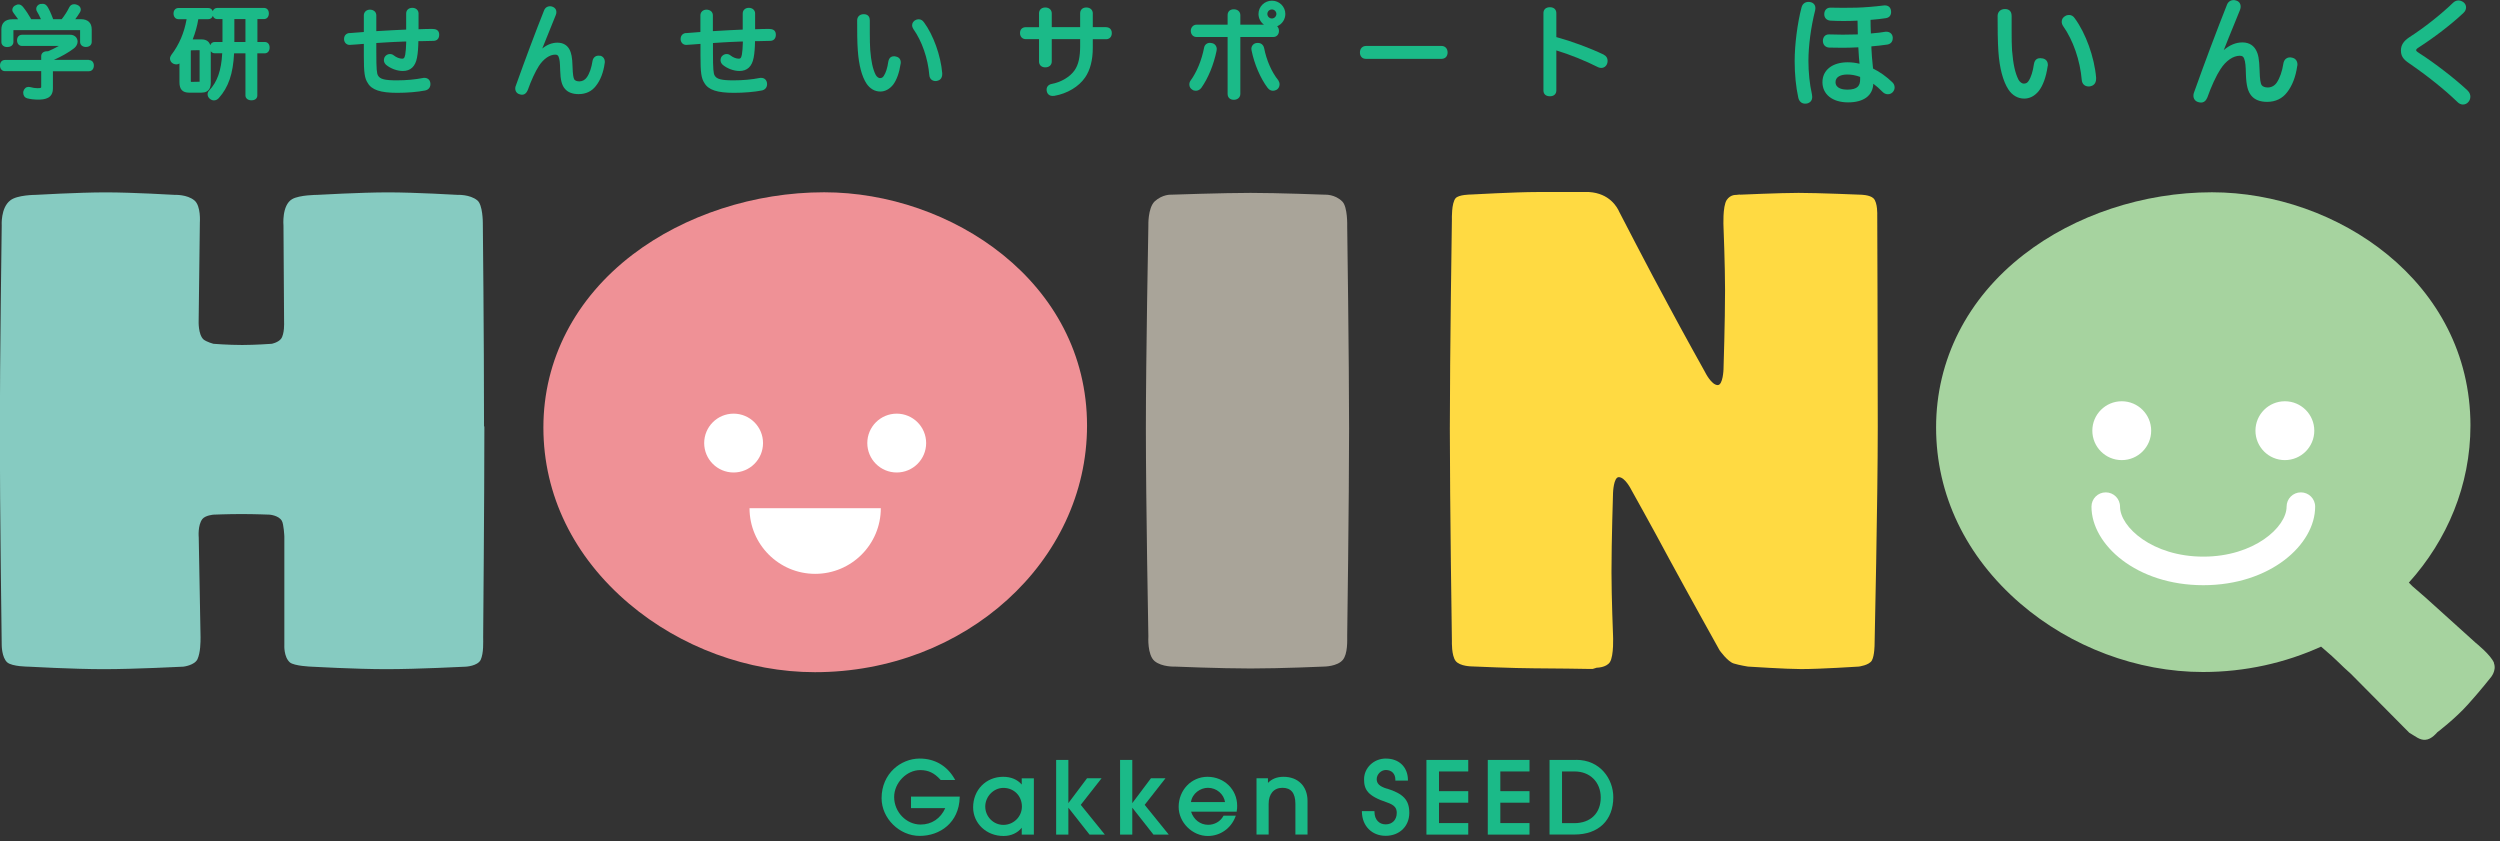
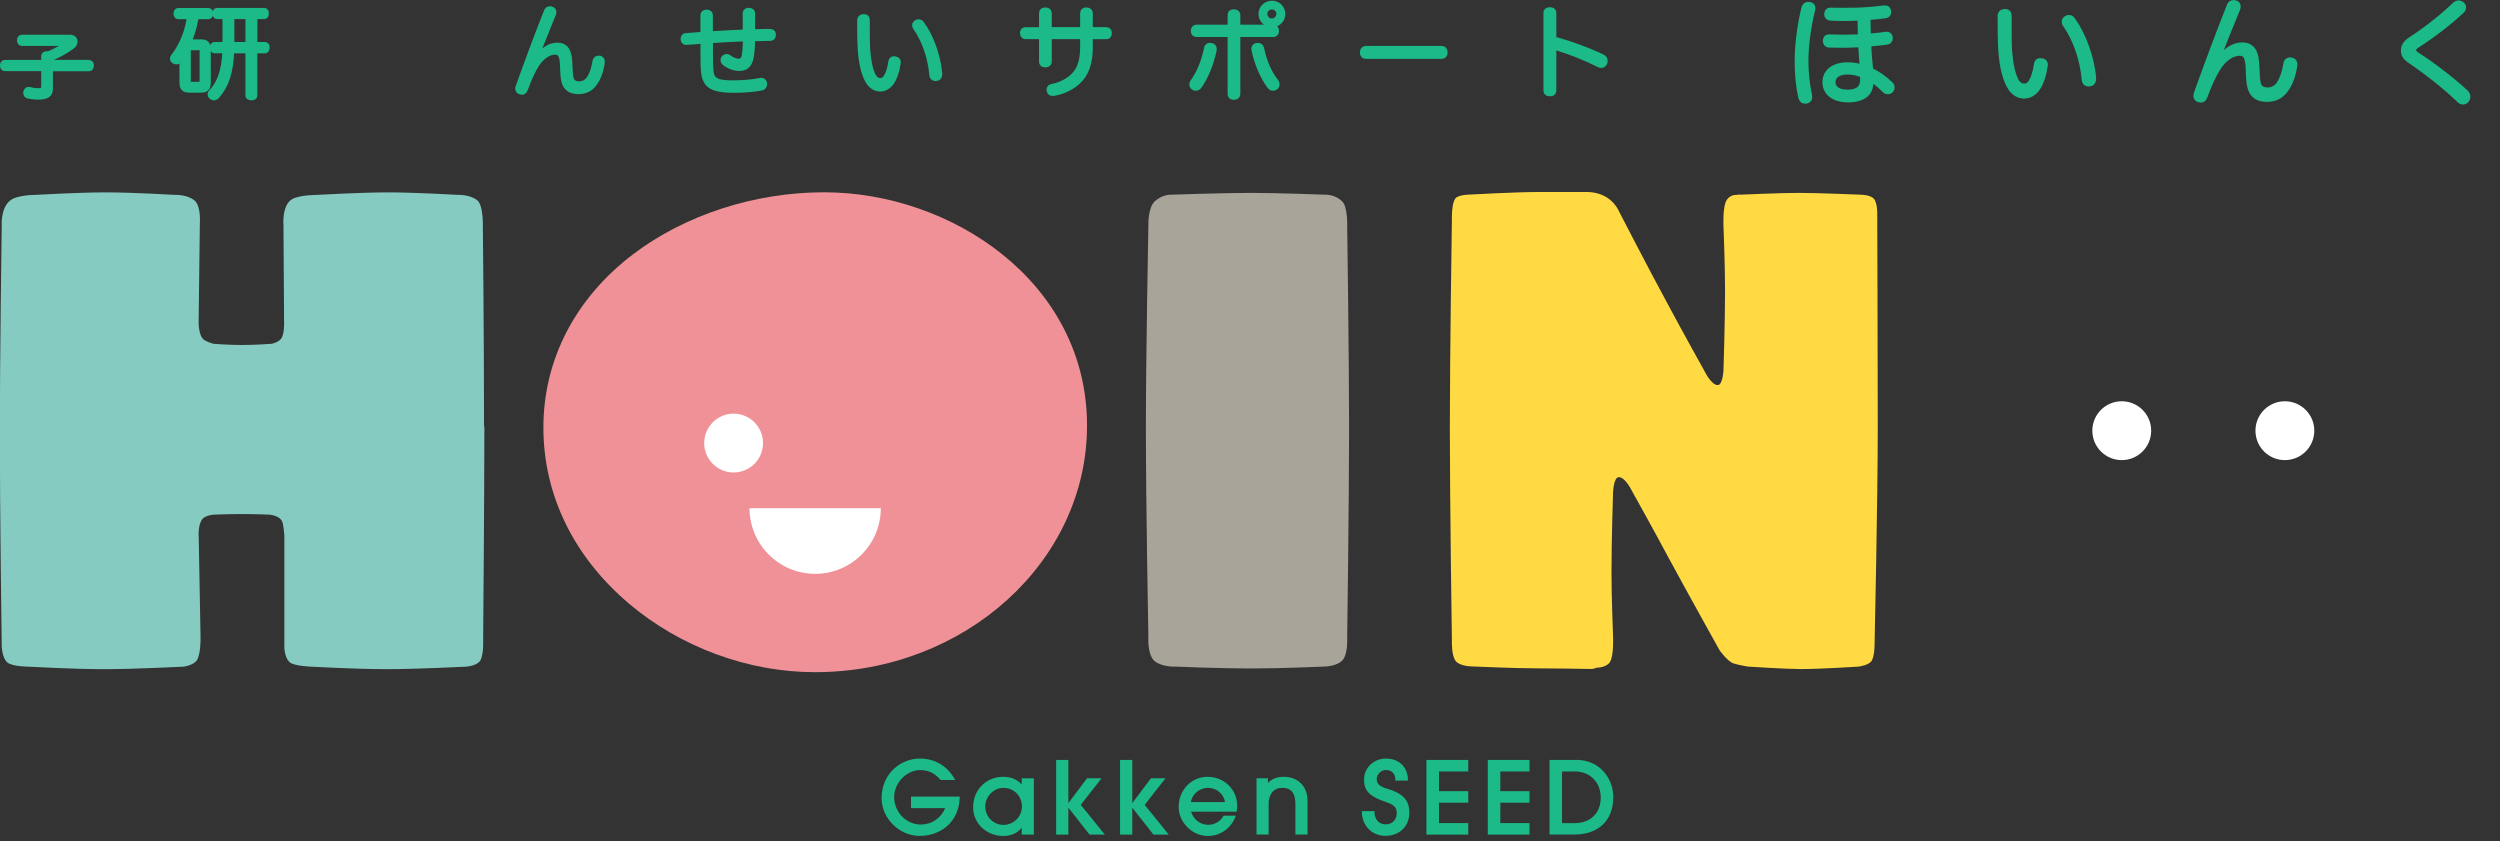
<svg xmlns="http://www.w3.org/2000/svg" width="413" height="139" viewBox="0 0 413 139" fill="none">
  <rect x="0" y="0" width="413" height="139" fill="#333333" stroke="none" />
  <g clip-path="url(#clip0_419_552)">
    <path d="M150.498 133.5H156.155C155.388 135.22 153.909 136.215 152.09 136.215C149.717 136.215 147.713 134.14 147.713 131.666C147.713 129.336 149.759 127.218 152.019 127.218C153.369 127.218 154.364 127.701 155.359 128.81L155.402 128.852H157.804L157.676 128.639C156.439 126.493 154.407 125.313 151.934 125.313C148.836 125.313 145.638 127.772 145.638 131.865C145.638 135.191 148.58 138.091 151.934 138.091C155.288 138.091 158.429 135.902 158.543 131.738V131.595H150.498V133.486V133.5Z" fill="#1BBA88" />
    <path d="M168.79 129.606C168.065 128.767 167.013 128.327 165.72 128.327C162.892 128.327 160.76 130.501 160.76 133.372C160.76 136.03 162.963 138.105 165.777 138.105C167.028 138.105 168.108 137.607 168.79 136.74V137.877H170.794V128.582H168.79V129.62V129.606ZM168.818 133.244C168.818 134.921 167.44 136.271 165.763 136.271C164.086 136.271 162.764 134.879 162.764 133.244C162.764 131.61 164.114 130.16 165.763 130.16C167.511 130.16 168.818 131.482 168.818 133.244Z" fill="#1BBA88" />
    <path d="M181.98 128.568H179.578L176.494 132.676V125.541H174.476V137.877H176.494V133.429L179.947 137.821L179.99 137.877H182.52L178.54 132.96L181.98 128.568Z" fill="#1BBA88" />
    <path d="M192.539 128.568H190.138L187.053 132.676V125.541H185.035V137.877H187.053V133.429L190.507 137.821L190.55 137.877H193.08L189.1 132.96L192.539 128.568Z" fill="#1BBA88" />
    <path d="M199.489 128.327C196.817 128.327 194.714 130.515 194.714 133.301C194.714 135.859 196.959 138.105 199.532 138.105C201.564 138.105 203.341 136.868 204.08 134.95L204.151 134.751H202.133L202.09 134.822C201.593 135.717 200.641 136.257 199.589 136.257C198.281 136.257 197.187 135.404 196.761 134.083H204.307V133.969C204.379 133.642 204.379 133.386 204.379 133.102C204.379 130.416 202.218 128.327 199.475 128.327H199.489ZM196.746 132.505C196.959 131.041 198.338 130.146 199.546 130.146C200.967 130.146 202.176 131.169 202.375 132.505H196.761H196.746Z" fill="#1BBA88" />
    <path d="M212.039 128.327C210.973 128.327 210.106 128.668 209.466 129.336V128.568H207.576V137.863H209.58V132.789C209.58 131.155 210.447 130.146 211.854 130.146C213.261 130.146 214 130.984 214 132.804V137.863H216.004V132.32C216.004 129.89 214.441 128.327 212.025 128.327H212.039Z" fill="#1BBA88" />
    <path d="M229.109 130.288C227.915 129.918 227.432 129.464 227.432 128.71C227.432 127.929 228.143 127.204 228.938 127.204C229.905 127.204 230.516 127.829 230.516 128.81V128.952H232.591V128.81C232.548 126.692 231.113 125.313 228.924 125.313C226.949 125.313 225.343 126.848 225.343 128.739C225.343 130.444 225.925 131.496 229.137 132.562C230.473 133.017 230.743 133.557 230.743 134.296C230.743 135.433 230.004 136.186 228.91 136.186C227.816 136.186 227.077 135.39 227.062 134.14V133.997H224.987V134.14C225.03 136.456 226.636 138.076 228.91 138.076C231.184 138.076 232.818 136.513 232.818 134.282C232.818 132.164 231.838 131.112 229.081 130.259L229.109 130.288Z" fill="#1BBA88" />
    <path d="M235.646 137.877H242.554V135.973H237.722V132.605H242.554V130.7H237.722V127.445H242.554V125.541H235.646V137.877Z" fill="#1BBA88" />
    <path d="M245.78 137.877H252.673V135.973H247.855V132.605H252.673V130.7H247.855V127.445H252.673V125.541H245.78V137.877Z" fill="#1BBA88" />
    <path d="M260.391 125.541H255.985V137.863H260.121C264.072 137.863 266.517 135.504 266.517 131.695C266.517 128.71 264.371 125.527 260.391 125.527V125.541ZM258.06 127.445H260.135C262.665 127.445 264.442 129.208 264.442 131.752C264.442 134.296 262.807 135.987 260.05 135.987H258.046V127.445H258.06Z" fill="#1BBA88" />
    <path d="M299.05 0.341C298.382 0.213 297.785 0.526 297.615 1.222C296.932 3.823 296.478 7.376 296.478 10.077C296.478 12.294 296.691 14.383 297.074 16.117C297.202 16.743 297.629 17.126 298.197 17.126C298.283 17.126 298.382 17.126 298.524 17.098C299.078 16.956 299.377 16.572 299.377 16.018C299.377 15.904 299.363 15.748 299.334 15.591C298.951 13.9 298.752 11.939 298.752 10.063C298.752 7.561 299.178 4.378 299.874 1.663C299.889 1.549 299.903 1.45 299.903 1.35C299.903 0.81 299.59 0.455 299.05 0.341Z" fill="#1BBA88" />
    <path d="M309.425 11.299C309.354 10.631 309.283 9.949 309.241 9.366C309.198 8.911 309.184 8.442 309.155 7.931V7.661C310.037 7.59 310.918 7.49 311.785 7.362C312.353 7.263 312.68 6.879 312.68 6.31V6.154C312.623 5.614 312.211 5.244 311.657 5.244H311.486C310.918 5.344 310.051 5.458 309.07 5.529C309.042 4.832 309.013 4.065 309.013 3.283C309.98 3.212 310.832 3.113 311.557 2.999C312.097 2.914 312.41 2.544 312.41 1.99C312.41 1.919 312.41 1.819 312.396 1.777C312.339 1.237 311.955 0.895 311.415 0.895H311.259C309.539 1.109 308.061 1.222 306.725 1.265C305.218 1.293 303.712 1.308 302.447 1.265H302.362C301.779 1.265 301.367 1.691 301.367 2.359C301.367 2.942 301.765 3.368 302.39 3.411C303.811 3.496 305.46 3.482 306.867 3.411C306.867 4.235 306.881 5.017 306.91 5.685C305.176 5.742 303.541 5.742 302.22 5.685H302.12C301.552 5.685 301.168 6.083 301.139 6.723C301.139 7.376 301.523 7.803 302.149 7.86C303.584 7.902 305.091 7.916 306.995 7.817C307.023 8.457 307.066 8.997 307.095 9.451C307.123 9.807 307.151 10.162 307.194 10.532C306.583 10.375 305.915 10.29 305.233 10.29C302.703 10.29 301.068 11.583 301.068 13.573C301.068 15.563 302.689 16.913 305.304 16.913C307.919 16.913 309.397 15.762 309.468 13.829C309.951 14.184 310.477 14.639 311.046 15.222C311.515 15.691 312.268 15.677 312.68 15.222C312.893 14.98 312.993 14.724 312.993 14.454C312.993 14.113 312.851 13.8 312.595 13.573C311.671 12.678 310.562 11.882 309.44 11.328L309.425 11.299ZM307.294 13.104C307.294 14.127 306.924 14.81 305.147 14.81C304.565 14.81 303.229 14.682 303.229 13.559C303.229 12.777 303.954 12.308 305.19 12.308C305.886 12.308 306.611 12.45 307.294 12.706C307.294 12.834 307.294 12.962 307.294 13.104Z" fill="#1BBA88" />
    <path d="M337.339 9.65C337.225 9.608 337.111 9.608 337.04 9.608C336.642 9.608 336.131 9.778 336.003 10.603C335.832 11.811 335.519 12.791 335.121 13.374C334.922 13.687 334.681 13.815 334.311 13.815C334.056 13.815 333.658 13.559 333.444 13.147C332.89 12.038 332.577 10.603 332.393 8.343C332.336 7.561 332.322 6.495 332.322 5.102V2.644C332.322 1.691 331.71 1.492 331.213 1.492C330.488 1.492 330.005 1.961 330.005 2.644C330.005 4.534 330.019 6.907 330.133 8.499C330.318 11.257 330.9 13.431 331.796 14.795C332.435 15.762 333.359 16.288 334.411 16.288C335.32 16.288 336.145 15.847 336.813 15.023C337.509 14.113 338.021 12.706 338.262 11.001C338.305 10.887 338.305 10.787 338.305 10.716C338.305 10.105 337.936 9.707 337.339 9.636V9.65Z" fill="#1BBA88" />
    <path d="M342.74 3.013C342.512 2.658 342.186 2.473 341.802 2.473C341.574 2.473 341.361 2.53 341.191 2.644C340.821 2.814 340.594 3.184 340.594 3.596C340.594 3.809 340.665 4.051 340.807 4.278C342.484 6.637 343.635 9.977 343.905 13.218C343.962 13.872 344.403 14.284 345.042 14.284C345.113 14.284 345.227 14.284 345.327 14.255C345.682 14.184 346.279 13.928 346.279 12.99V12.834C345.995 9.451 344.573 5.5 342.754 3.027L342.74 3.013Z" fill="#1BBA88" />
    <path d="M378.613 9.523C378.499 9.48 378.385 9.48 378.314 9.48C377.746 9.48 377.334 9.849 377.22 10.46C377.021 11.782 376.623 12.905 376.111 13.658C375.77 14.156 375.23 14.454 374.633 14.454C374.193 14.454 373.823 14.312 373.653 14.099C373.425 13.8 373.326 13.09 373.283 11.612C373.226 9.778 373.084 8.954 372.658 8.215C372.345 7.661 371.706 7.007 370.441 7.007C369.36 7.007 368.323 7.447 367.371 8.272C367.371 8.258 367.371 8.243 367.385 8.229C367.882 6.95 368.422 5.642 368.977 4.278C369.332 3.411 369.687 2.516 370.057 1.62C370.142 1.407 370.156 1.194 370.156 1.08C370.156 0.583 369.872 0.213 369.403 0.085C368.778 -0.128 368.138 0.142 367.896 0.782C366.205 5.045 364.258 10.205 362.453 15.279C362.382 15.449 362.354 15.62 362.354 15.819C362.354 16.345 362.68 16.743 363.164 16.87C363.306 16.913 363.462 16.942 363.604 16.942C364.073 16.942 364.429 16.657 364.656 16.103C365.281 14.312 366.134 12.464 366.831 11.413C367.726 10.034 368.92 9.21 370.014 9.21C370.455 9.21 370.611 9.38 370.725 9.665C370.938 10.205 370.995 10.873 371.023 12.251C371.08 14.113 371.35 15.136 371.933 15.819C372.487 16.487 373.368 16.828 374.534 16.828C375.898 16.828 377.035 16.288 377.803 15.279C378.67 14.198 379.252 12.678 379.494 10.944C379.537 10.83 379.537 10.716 379.537 10.645C379.537 10.048 379.181 9.622 378.641 9.523H378.613Z" fill="#1BBA88" />
    <path d="M407.635 14.938C405.546 12.99 402.277 10.46 399.662 8.783C399.15 8.457 399.15 8.371 399.15 8.314C399.15 8.201 399.15 8.101 399.534 7.86C402.192 6.154 404.978 4.008 406.967 2.132C407.237 1.89 407.394 1.563 407.394 1.222C407.394 0.881 407.237 0.583 406.967 0.37C406.399 -0.043 405.774 -0.028 405.262 0.441C403.286 2.359 400.458 4.591 398.042 6.14C397.061 6.794 396.635 7.447 396.635 8.343C396.635 9.238 397.004 9.793 397.957 10.432C400.984 12.507 403.912 14.852 405.973 16.856C406.243 17.126 406.555 17.268 406.882 17.268C407.237 17.268 407.564 17.112 407.792 16.828C407.991 16.6 408.104 16.288 408.104 15.961C408.104 15.691 408.019 15.307 407.65 14.966L407.635 14.938Z" fill="#1BBA88" />
-     <path d="M1.251 7.76C1.834 7.76 2.217 7.419 2.217 6.922V5.06C2.217 5.06 2.217 4.989 2.217 4.974C2.232 4.974 2.274 4.974 2.359 4.974H13.076C13.175 4.974 13.218 4.974 13.232 4.974C13.232 4.974 13.232 5.017 13.232 5.06V6.922C13.232 7.419 13.63 7.76 14.184 7.76C14.767 7.76 15.151 7.433 15.151 6.922V4.847C15.151 3.766 14.511 3.169 13.346 3.169H12.436C12.72 2.786 12.991 2.388 13.218 2.018C13.303 1.876 13.346 1.72 13.346 1.578C13.346 1.222 13.118 0.938 12.735 0.796C12.55 0.711 12.351 0.696 12.252 0.696C11.882 0.696 11.598 0.881 11.441 1.208C11.129 1.862 10.66 2.587 10.191 3.169H8.784C8.414 2.175 8.13 1.578 7.846 1.109C7.576 0.696 7.234 0.569 6.737 0.654H6.637C6.225 0.796 5.984 1.094 5.984 1.464C5.984 1.649 6.041 1.819 6.112 1.905C6.282 2.189 6.538 2.644 6.765 3.169H5.159C4.733 2.416 4.278 1.734 3.809 1.151C3.34 0.569 2.843 0.725 2.644 0.839C2.274 0.966 2.033 1.279 2.033 1.634C2.033 1.805 2.089 1.961 2.26 2.175C2.473 2.459 2.743 2.814 2.999 3.184H2.018C0.867 3.184 0.228 3.781 0.228 4.861V6.936C0.228 7.433 0.611 7.774 1.194 7.774L1.251 7.76Z" fill="#1BBA88" />
    <path d="M14.682 9.892H8.897C10.233 9.295 11.328 8.67 12.237 7.973C12.592 7.689 12.82 7.277 12.82 6.879C12.82 6.225 12.308 5.742 11.612 5.742H3.638C3.141 5.742 2.814 6.111 2.814 6.666C2.814 7.22 3.155 7.59 3.638 7.59H9.721C9.153 7.916 8.542 8.215 7.931 8.471C7.874 8.471 7.817 8.471 7.774 8.471C7.192 8.471 6.808 8.783 6.808 9.281V9.906H0.824C0.327 9.906 0 10.262 0 10.816C0 11.37 0.327 11.754 0.824 11.754H6.808V14.341C6.808 14.497 6.808 14.568 6.168 14.568C5.841 14.568 5.429 14.511 4.96 14.383C4.861 14.355 4.775 14.355 4.719 14.355C4.321 14.355 4.008 14.611 3.866 15.066C3.837 15.179 3.837 15.264 3.837 15.335C3.837 15.79 4.093 16.131 4.491 16.245C4.989 16.373 5.657 16.458 6.296 16.458C7.433 16.458 8.741 16.245 8.741 14.611V11.768H14.682C15.179 11.768 15.506 11.384 15.506 10.83C15.506 10.276 15.179 9.92 14.682 9.92V9.892Z" fill="#1BBA88" />
    <path d="M43.746 6.936H42.524V3.155H43.59C44.087 3.155 44.414 2.786 44.414 2.217C44.414 1.649 44.087 1.308 43.59 1.308H35.901C35.546 1.308 35.261 1.521 35.148 1.848C35.034 1.521 34.764 1.322 34.394 1.322H29.477C29.008 1.322 28.667 1.691 28.667 2.231C28.667 2.771 28.994 3.169 29.477 3.169H30.827C30.429 5.429 29.605 7.362 28.297 9.082C28.155 9.281 28.084 9.48 28.084 9.679C28.084 9.977 28.24 10.262 28.468 10.418C28.852 10.702 29.335 10.702 29.647 10.489V13.601C29.647 14.767 30.159 15.307 31.253 15.307H33.257C34.664 15.307 34.821 14.326 34.821 13.601V8.457C34.963 8.67 35.19 8.798 35.46 8.798H36.711C36.555 11.669 35.901 13.516 34.565 14.938C34.394 15.108 34.295 15.335 34.295 15.577C34.295 15.876 34.451 16.16 34.693 16.345C34.892 16.501 35.119 16.586 35.347 16.586C35.645 16.586 35.929 16.444 36.143 16.203C37.749 14.412 38.502 12.18 38.672 8.812H40.548V15.776C40.548 16.245 40.961 16.572 41.529 16.572C42.254 16.572 42.51 16.16 42.51 15.776V8.812H43.732C44.215 8.812 44.542 8.428 44.542 7.86C44.542 7.291 44.215 6.936 43.732 6.936H43.746ZM40.548 3.155V6.936H38.715V3.155H40.548ZM32.973 8.471V13.36C32.973 13.445 32.973 13.488 32.973 13.502C32.959 13.502 32.945 13.502 32.916 13.502L31.538 13.53C31.538 13.53 31.523 13.488 31.523 13.36V8.471C31.523 8.357 31.523 8.314 31.566 8.314C31.566 8.314 31.566 8.314 31.58 8.314L32.959 8.286C32.959 8.286 32.973 8.329 32.973 8.457V8.471ZM34.736 7.462C34.537 6.822 34.053 6.509 33.272 6.509H31.836C32.277 5.372 32.589 4.264 32.76 3.169H34.409C34.778 3.169 35.048 2.956 35.162 2.615C35.276 2.956 35.546 3.155 35.901 3.155H36.754V6.936H35.475C35.119 6.936 34.849 7.135 34.736 7.462Z" fill="#1BBA88" />
-     <path d="M71.504 4.775C70.722 4.775 69.912 4.804 69.144 4.832C69.144 4.42 69.144 4.051 69.144 3.667V2.217C69.144 1.677 68.704 1.293 68.107 1.293C67.51 1.293 67.098 1.677 67.098 2.231C67.098 2.544 67.098 2.857 67.098 3.184C67.098 3.511 67.098 3.852 67.098 4.193C67.098 4.42 67.098 4.662 67.098 4.889C66.544 4.918 66.018 4.932 65.534 4.96L64.909 4.989C63.971 5.031 63.062 5.088 62.166 5.145C62.166 4.264 62.166 3.397 62.166 2.544C62.166 1.99 61.768 1.62 61.129 1.592C60.532 1.592 60.105 1.99 60.105 2.544C60.105 3.354 60.105 4.349 60.105 5.287C59.352 5.358 58.613 5.401 57.888 5.458H57.718C57.192 5.5 56.822 5.884 56.836 6.495C56.865 7.035 57.248 7.419 57.76 7.419L58.798 7.348C59.238 7.305 59.679 7.277 60.105 7.248C60.105 7.447 60.105 7.661 60.105 7.86C60.105 8.172 60.105 8.471 60.105 8.769V9.21C60.105 11.995 60.233 12.919 60.745 13.701C61.399 14.852 62.862 15.335 65.62 15.335C67.269 15.335 68.988 15.193 70.21 14.952C70.765 14.852 71.106 14.454 71.106 13.9C71.106 13.829 71.106 13.744 71.092 13.701C71.021 13.189 70.651 12.863 70.125 12.863C70.04 12.863 69.926 12.863 69.827 12.891C68.647 13.133 67.055 13.275 65.577 13.275C63.573 13.275 62.777 13.076 62.45 12.479C62.251 12.152 62.166 11.512 62.166 8.599V7.106C62.763 7.064 63.36 7.035 63.957 6.993L65.023 6.936C65.563 6.907 66.131 6.879 66.728 6.865H67.112C67.084 7.86 67.027 8.584 66.942 9.053C66.814 9.693 66.629 9.693 66.416 9.693C66.018 9.693 65.463 9.48 65.08 9.167C64.653 8.798 63.985 8.855 63.616 9.324C63.488 9.494 63.417 9.721 63.417 9.92C63.417 10.219 63.545 10.489 63.772 10.702C64.525 11.328 65.591 11.726 66.544 11.726C67.823 11.726 68.619 10.986 68.889 9.523C69.031 8.812 69.102 7.831 69.116 6.794H69.756C70.381 6.765 70.992 6.751 71.589 6.751C72.186 6.751 72.556 6.381 72.556 5.742C72.556 5.102 72.186 4.79 71.49 4.79L71.504 4.775Z" fill="#1BBA88" />
    <path d="M99.134 9.224C99.034 9.196 98.935 9.196 98.864 9.196C98.352 9.196 97.983 9.537 97.883 10.077C97.713 11.2 97.386 12.166 96.931 12.791C96.647 13.204 96.192 13.445 95.709 13.445C95.353 13.445 95.041 13.332 94.898 13.161C94.714 12.905 94.628 12.294 94.586 11.057C94.543 9.494 94.401 8.755 94.046 8.115C93.776 7.632 93.207 7.049 92.099 7.049C91.217 7.049 90.365 7.376 89.583 8.016C89.995 6.993 90.421 5.941 90.862 4.847C91.175 4.079 91.487 3.297 91.814 2.487C91.9 2.302 91.914 2.103 91.914 2.004C91.914 1.563 91.658 1.222 91.232 1.094C90.663 0.91 90.095 1.151 89.881 1.72C88.418 5.387 86.769 9.807 85.22 14.142C85.148 14.284 85.12 14.44 85.12 14.625C85.12 15.094 85.404 15.463 85.845 15.577C85.973 15.62 86.115 15.648 86.229 15.648C86.655 15.648 86.968 15.392 87.181 14.895C87.721 13.36 88.446 11.782 89.029 10.887C89.782 9.736 90.805 9.025 91.715 9.025C92.07 9.025 92.184 9.153 92.283 9.38C92.468 9.835 92.511 10.404 92.539 11.583C92.582 13.189 92.809 14.085 93.321 14.668C93.804 15.25 94.572 15.549 95.595 15.549C96.789 15.549 97.769 15.08 98.437 14.198C99.191 13.26 99.688 11.953 99.887 10.475C99.915 10.375 99.915 10.276 99.915 10.205C99.915 9.679 99.589 9.281 99.12 9.196L99.134 9.224Z" fill="#1BBA88" />
    <path d="M127.104 4.775C126.323 4.775 125.513 4.804 124.745 4.832C124.745 4.42 124.745 4.051 124.745 3.667V2.217C124.745 1.677 124.305 1.293 123.708 1.293C123.111 1.293 122.698 1.677 122.698 2.231C122.698 2.544 122.698 2.857 122.698 3.184C122.698 3.511 122.698 3.852 122.698 4.193C122.698 4.42 122.698 4.662 122.698 4.889C122.144 4.918 121.618 4.932 121.135 4.96L120.51 4.989C119.572 5.031 118.662 5.088 117.767 5.145C117.767 4.264 117.767 3.397 117.767 2.544C117.767 1.99 117.369 1.62 116.729 1.592C116.132 1.592 115.706 1.99 115.706 2.544C115.706 3.354 115.706 4.349 115.706 5.287C114.953 5.358 114.214 5.401 113.489 5.458H113.318C112.792 5.5 112.423 5.884 112.437 6.495C112.465 7.035 112.849 7.419 113.361 7.419L114.412 7.348C114.853 7.305 115.294 7.277 115.72 7.248C115.72 7.447 115.72 7.661 115.72 7.86C115.72 8.172 115.72 8.471 115.72 8.769V9.21C115.72 11.995 115.848 12.919 116.36 13.701C117.013 14.852 118.477 15.335 121.235 15.335C122.883 15.335 124.603 15.193 125.825 14.952C126.38 14.852 126.721 14.454 126.721 13.9C126.721 13.829 126.721 13.744 126.706 13.701C126.635 13.189 126.266 12.863 125.74 12.863C125.655 12.863 125.541 12.863 125.442 12.891C124.262 13.133 122.67 13.275 121.192 13.275C119.188 13.275 118.392 13.076 118.065 12.479C117.866 12.152 117.781 11.512 117.781 8.599V7.106C118.378 7.064 118.975 7.035 119.572 6.993L120.638 6.936C121.178 6.907 121.746 6.879 122.343 6.865H122.727C122.698 7.86 122.642 8.584 122.556 9.053C122.428 9.693 122.244 9.693 122.03 9.693C121.633 9.693 121.078 9.48 120.694 9.167C120.268 8.798 119.6 8.855 119.231 9.324C119.103 9.494 119.032 9.721 119.032 9.92C119.032 10.219 119.16 10.489 119.387 10.702C120.14 11.328 121.206 11.726 122.158 11.726C123.438 11.726 124.233 10.986 124.504 9.523C124.646 8.812 124.717 7.831 124.731 6.794H125.37C125.996 6.765 126.607 6.751 127.204 6.751C127.801 6.751 128.17 6.381 128.17 5.742C128.17 5.102 127.801 4.79 127.104 4.79V4.775Z" fill="#1BBA88" />
    <path d="M147.955 9.324C147.855 9.295 147.756 9.295 147.685 9.295C147.329 9.295 146.874 9.451 146.747 10.191C146.604 11.214 146.334 12.052 145.993 12.55C145.837 12.806 145.638 12.905 145.354 12.905C145.155 12.905 144.828 12.692 144.657 12.351C144.188 11.413 143.918 10.191 143.762 8.258C143.719 7.575 143.691 6.652 143.691 5.486V3.383C143.691 2.53 143.151 2.345 142.682 2.345C142.028 2.345 141.602 2.757 141.602 3.383C141.602 5.003 141.602 7.035 141.715 8.4C141.886 10.759 142.369 12.635 143.151 13.815C143.719 14.653 144.515 15.122 145.425 15.122C146.206 15.122 146.931 14.739 147.528 14.014C148.125 13.232 148.566 12.01 148.779 10.56C148.807 10.46 148.807 10.375 148.807 10.304C148.807 9.764 148.466 9.395 147.94 9.338L147.955 9.324Z" fill="#1BBA88" />
    <path d="M152.616 3.667C152.417 3.354 152.104 3.184 151.763 3.184C151.55 3.184 151.365 3.24 151.223 3.326C150.896 3.482 150.683 3.809 150.683 4.179C150.683 4.378 150.754 4.576 150.882 4.79C152.317 6.808 153.298 9.665 153.525 12.422C153.568 13.005 153.98 13.388 154.548 13.388C154.605 13.388 154.705 13.388 154.804 13.36C155.117 13.303 155.657 13.062 155.657 12.237V12.095C155.415 9.181 154.193 5.785 152.63 3.667H152.616Z" fill="#1BBA88" />
    <path d="M182.704 4.477H180.53V2.203C180.53 1.634 180.089 1.236 179.464 1.236C178.838 1.236 178.441 1.62 178.441 2.203V4.477H173.75V2.203C173.75 1.634 173.31 1.236 172.684 1.236C172.059 1.236 171.647 1.62 171.647 2.203V4.491H169.472C168.875 4.491 168.506 4.861 168.506 5.458C168.506 6.055 168.89 6.467 169.458 6.467H171.647V10.162C171.647 10.745 172.059 11.129 172.684 11.129C173.31 11.129 173.75 10.745 173.75 10.162V6.467H178.441V7.604C178.441 9.437 178.156 10.702 177.531 11.598C176.792 12.692 175.271 13.587 173.779 13.857C173.224 13.957 172.898 14.312 172.898 14.81C172.898 14.881 172.898 14.966 172.926 15.066C173.026 15.563 173.381 15.847 173.907 15.847C173.992 15.847 174.077 15.847 174.177 15.833C176.309 15.463 178.213 14.326 179.265 12.791C180.103 11.569 180.53 9.92 180.53 7.888V6.481H182.719C183.287 6.481 183.671 6.083 183.671 5.472C183.671 4.861 183.287 4.491 182.704 4.491V4.477Z" fill="#1BBA88" />
    <path d="M210.12 0.114C208.898 0.114 207.903 1.094 207.903 2.302C207.903 3.027 208.258 3.681 208.813 4.079H204.904V2.501C204.904 1.933 204.464 1.535 203.824 1.535C203.185 1.535 202.801 1.919 202.801 2.501V4.079H197.642C197.13 4.079 196.718 4.534 196.718 5.102C196.718 5.671 197.102 6.111 197.642 6.111H202.801V15.52C202.801 16.103 203.199 16.487 203.824 16.487C204.449 16.487 204.904 16.089 204.904 15.52V6.111H210.362C210.902 6.111 211.286 5.685 211.286 5.102C211.286 4.79 211.172 4.52 210.987 4.335C211.783 4.008 212.338 3.212 212.338 2.302C212.338 1.094 211.343 0.114 210.135 0.114H210.12ZM210.12 3.056C209.708 3.056 209.367 2.715 209.367 2.302C209.367 1.89 209.708 1.563 210.12 1.563C210.533 1.563 210.859 1.904 210.859 2.302C210.859 2.7 210.518 3.056 210.12 3.056Z" fill="#1BBA88" />
    <path d="M200.186 7.121C200.101 7.106 199.987 7.078 199.888 7.078C199.376 7.078 198.992 7.405 198.907 7.916C198.523 9.92 197.699 11.924 196.69 13.303C196.548 13.488 196.477 13.729 196.477 13.957C196.477 14.326 196.661 14.639 196.96 14.81C197.13 14.938 197.329 14.994 197.557 14.994C197.926 14.994 198.267 14.795 198.481 14.483C199.603 12.891 200.513 10.659 200.982 8.371V8.258C200.982 8.258 201.01 8.172 201.01 8.115C201.01 7.604 200.669 7.192 200.186 7.121Z" fill="#1BBA88" />
    <path d="M208.827 7.931C208.713 7.419 208.33 7.092 207.818 7.092C207.747 7.092 207.647 7.092 207.562 7.106C207.065 7.177 206.724 7.59 206.724 8.087C206.724 8.187 206.752 8.286 206.766 8.357C207.207 10.574 208.216 12.919 209.396 14.497C209.708 14.909 210.049 14.994 210.305 14.994C210.504 14.994 210.703 14.938 210.931 14.81C211.215 14.625 211.385 14.298 211.385 13.928C211.385 13.715 211.314 13.488 211.172 13.26C210.078 11.91 209.225 9.963 208.827 7.916V7.931Z" fill="#1BBA88" />
    <path d="M238.148 7.59H225.669C225.072 7.59 224.66 8.03 224.66 8.67C224.66 9.309 225.044 9.721 225.641 9.721H238.148C238.745 9.721 239.143 9.309 239.143 8.67C239.143 8.03 238.745 7.59 238.134 7.59H238.148Z" fill="#1BBA88" />
    <path d="M264.939 9.025C262.622 7.916 259.652 6.822 257.107 6.126V2.175C257.107 1.563 256.695 1.194 256.042 1.194C255.388 1.194 254.976 1.563 254.976 2.16V14.938C254.976 15.549 255.374 15.904 256.042 15.904C256.71 15.904 257.107 15.534 257.107 14.938V8.329C259.325 8.997 261.926 10.048 264.029 11.114C264.697 11.399 265.294 11.086 265.493 10.532C265.55 10.375 265.578 10.219 265.578 10.048C265.578 9.594 265.351 9.238 264.939 9.039V9.025Z" fill="#1BBA88" />
    <path d="M80.018 70.438C80.018 82.434 79.819 105.245 79.819 105.245C79.819 106.055 79.918 107.889 79.406 109.011C78.895 110.035 76.962 110.134 76.962 110.134C76.962 110.134 68.932 110.546 63.844 110.546C58.755 110.546 51.436 110.134 51.436 110.134C51.436 110.134 48.593 110.035 47.883 109.424C46.859 108.514 46.973 106.581 46.973 106.581V88.588C46.973 88.588 46.874 86.555 46.561 86.044C46.049 85.134 44.529 85.02 44.529 85.02C44.529 85.02 42.084 84.921 39.952 84.921C37.607 84.921 35.276 85.02 35.276 85.02C35.276 85.02 33.954 85.12 33.443 85.731C32.633 86.754 32.831 88.787 32.831 88.787L33.13 105.245C33.13 106.055 33.13 107.789 32.618 108.912C32.107 109.935 30.273 110.134 30.273 110.134C30.273 110.134 22.243 110.546 17.155 110.546C12.067 110.546 4.747 110.134 4.747 110.134C4.747 110.134 2.004 110.134 1.194 109.424C0.284 108.613 0.284 106.581 0.284 106.581C0.284 106.581 -0.028 84.068 -0.028 71.362C-0.028 59.665 0.284 37.266 0.284 37.266C0.284 37.266 0.085 34.324 1.706 33.101C2.828 32.192 5.87 32.192 5.87 32.192C5.87 32.192 12.991 31.78 17.468 31.78C21.945 31.78 28.852 32.192 28.852 32.192C28.852 32.192 30.884 32.092 32.107 33.101C33.229 34.011 33.016 36.768 33.016 36.768L32.817 53.028C32.817 53.028 32.718 55.259 33.627 56.083C34.139 56.495 35.248 56.794 35.248 56.794C35.248 56.794 37.692 56.993 40.023 56.993C42.155 56.993 44.898 56.794 44.898 56.794C44.898 56.794 45.921 56.595 46.419 55.984C47.03 55.174 46.931 53.241 46.931 53.241L46.831 37.28C46.831 37.28 46.518 33.926 48.252 32.902C49.474 32.192 52.417 32.192 52.417 32.192C52.417 32.192 59.637 31.78 64.114 31.78C68.591 31.78 75.597 32.192 75.597 32.192C75.597 32.192 77.63 32.092 78.852 33.101C79.762 33.812 79.762 36.768 79.762 36.768C79.762 36.768 79.961 55.103 79.961 70.452L80.018 70.438Z" fill="#86CBC1" />
    <path d="M222.869 70.737C222.869 82.732 222.557 105.032 222.557 105.032C222.557 105.842 222.656 107.988 221.846 108.997C220.936 110.12 218.691 110.12 218.691 110.12C218.691 110.12 211.67 110.433 206.596 110.433C201.522 110.433 194.089 110.12 194.089 110.12C194.089 110.12 191.957 110.22 190.734 109.21C189.512 108.187 189.711 105.146 189.711 105.146C189.711 105.146 189.299 83.045 189.299 70.737C189.299 59.139 189.711 37.252 189.711 37.252C189.711 37.252 189.611 34.409 190.734 33.286C192.056 32.064 193.477 32.163 193.477 32.163C193.477 32.163 202.119 31.865 206.596 31.865C211.073 31.865 218.904 32.163 218.904 32.163C218.904 32.163 220.524 32.064 221.746 33.286C222.656 34.196 222.557 37.351 222.557 37.351C222.557 37.351 222.869 59.253 222.869 70.737Z" fill="#A9A499" />
    <path d="M287.424 32.163C287.424 32.163 294.161 31.865 297.117 31.865C300.329 31.865 307.336 32.163 307.336 32.163C307.336 32.163 308.899 32.163 309.51 32.775C310.207 33.485 310.121 35.517 310.121 35.517C310.121 35.517 310.207 58.428 310.207 70.523C310.207 82.618 309.681 106.453 309.681 106.453C309.681 106.453 309.681 108.287 309.24 109.097C308.8 109.907 307.066 110.12 307.066 110.12C307.066 110.12 300.755 110.532 297.543 110.532C295.113 110.532 288.76 110.12 288.76 110.12C288.76 110.12 287.324 109.893 286.415 109.608C285.391 109.296 284.07 107.42 284.07 107.42C284.07 107.42 278.811 97.982 275.684 92.212C273.168 87.493 269.516 80.956 269.516 80.956C269.516 80.956 268.478 78.824 267.426 78.824C266.559 78.824 266.474 81.41 266.474 81.41C266.474 81.41 266.218 89.327 266.218 94.5C266.218 98.608 266.474 104.989 266.474 104.989C266.474 104.989 266.645 108.329 265.948 109.395C265.337 110.305 263.774 110.305 263.774 110.305L263.134 110.504H262.182C262.182 110.504 256.511 110.404 253.384 110.404C250.257 110.404 243.165 110.092 243.165 110.092C243.165 110.092 241.161 110.092 240.465 109.182C239.769 108.272 239.854 105.927 239.854 105.927C239.854 105.927 239.513 82.917 239.513 70.808C239.513 58.699 239.854 36.2 239.854 36.2C239.854 36.2 239.769 33.556 240.465 32.746C240.991 32.135 242.981 32.135 242.981 32.135C242.981 32.135 250.414 31.723 253.896 31.723H262.509C265.891 31.936 267.156 34.21 267.512 35.02C267.512 35.02 272.372 44.457 275.513 50.228C278.029 54.946 281.682 61.484 281.682 61.484C281.682 61.484 282.719 63.616 283.771 63.616C284.638 63.616 284.723 61.029 284.723 61.029C284.723 61.029 284.979 53.113 284.979 47.939C284.979 43.832 284.723 37.45 284.723 37.45C284.723 37.45 284.553 34.111 285.249 33.044C285.86 32.135 286.742 32.206 286.742 32.206L287.41 32.135L287.424 32.163Z" fill="#FFDA42" />
    <path d="M136.144 31.765C124.631 31.765 113.105 35.517 104.535 42.041C95.012 49.304 89.768 59.452 89.768 70.623C89.768 81.794 94.799 92.013 103.938 99.745C112.423 106.922 123.608 111.044 134.623 111.044C159.41 111.044 179.578 92.766 179.578 70.31C179.578 46.504 157.036 31.765 136.158 31.765H136.144Z" fill="#EF9196" />
-     <path d="M412.012 109.523C411.543 108.244 408.985 106.197 408.985 106.197L400.685 98.707L398.553 96.86C398.553 96.86 398.268 96.575 397.942 96.248C404.295 89.199 408.118 80.145 408.118 70.296C408.118 46.504 385.96 31.765 365.423 31.765C354.095 31.765 342.768 35.517 334.34 42.055C324.988 49.304 319.843 59.452 319.843 70.609C319.843 81.766 324.789 91.97 333.757 99.702C342.1 106.894 353.101 111.015 363.931 111.015C370.937 111.015 377.561 109.495 383.445 106.823C384.155 107.434 384.937 108.116 385.221 108.372C385.79 108.884 387.268 110.319 387.268 110.319L388.362 111.314L397.998 121.035C399.022 121.632 399.732 122.286 400.67 122.215C401.708 122.158 402.632 120.979 402.632 120.979C402.632 120.979 405.588 118.747 407.72 116.359C409.781 114.071 411.444 111.953 411.444 111.953C411.444 111.953 412.467 110.816 411.998 109.552L412.012 109.523Z" fill="#A6D39F" />
    <path d="M145.51 83.954C145.51 89.952 140.649 94.799 134.666 94.799C128.682 94.799 123.821 89.938 123.821 83.954" fill="white" />
    <path d="M350.514 76.01C353.199 76.01 355.375 73.833 355.375 71.149C355.375 68.464 353.199 66.288 350.514 66.288C347.83 66.288 345.653 68.464 345.653 71.149C345.653 73.833 347.83 76.01 350.514 76.01Z" fill="white" />
    <path d="M377.461 76.01C380.146 76.01 382.322 73.833 382.322 71.149C382.322 68.464 380.146 66.288 377.461 66.288C374.777 66.288 372.601 68.464 372.601 71.149C372.601 73.833 374.777 76.01 377.461 76.01Z" fill="white" />
-     <path d="M363.987 96.675C352.93 96.675 345.511 89.966 345.511 83.699C345.511 82.391 346.562 81.339 347.87 81.339C349.178 81.339 350.229 82.391 350.229 83.699C350.229 87.067 355.588 91.956 363.987 91.956C372.387 91.956 377.745 87.067 377.745 83.699C377.745 82.391 378.797 81.339 380.104 81.339C381.412 81.339 382.464 82.391 382.464 83.699C382.464 89.966 375.045 96.675 363.987 96.675Z" fill="white" />
    <path d="M121.192 78.056C123.876 78.056 126.053 75.88 126.053 73.195C126.053 70.511 123.876 68.335 121.192 68.335C118.507 68.335 116.331 70.511 116.331 73.195C116.331 75.88 118.507 78.056 121.192 78.056Z" fill="white" />
-     <path d="M148.139 78.056C150.824 78.056 153 75.88 153 73.195C153 70.511 150.824 68.335 148.139 68.335C145.455 68.335 143.278 70.511 143.278 73.195C143.278 75.88 145.455 78.056 148.139 78.056Z" fill="white" />
  </g>
  <defs>
    <clipPath id="clip0_419_552">
      <rect width="412.14" height="138.105" fill="white" />
    </clipPath>
  </defs>
</svg>